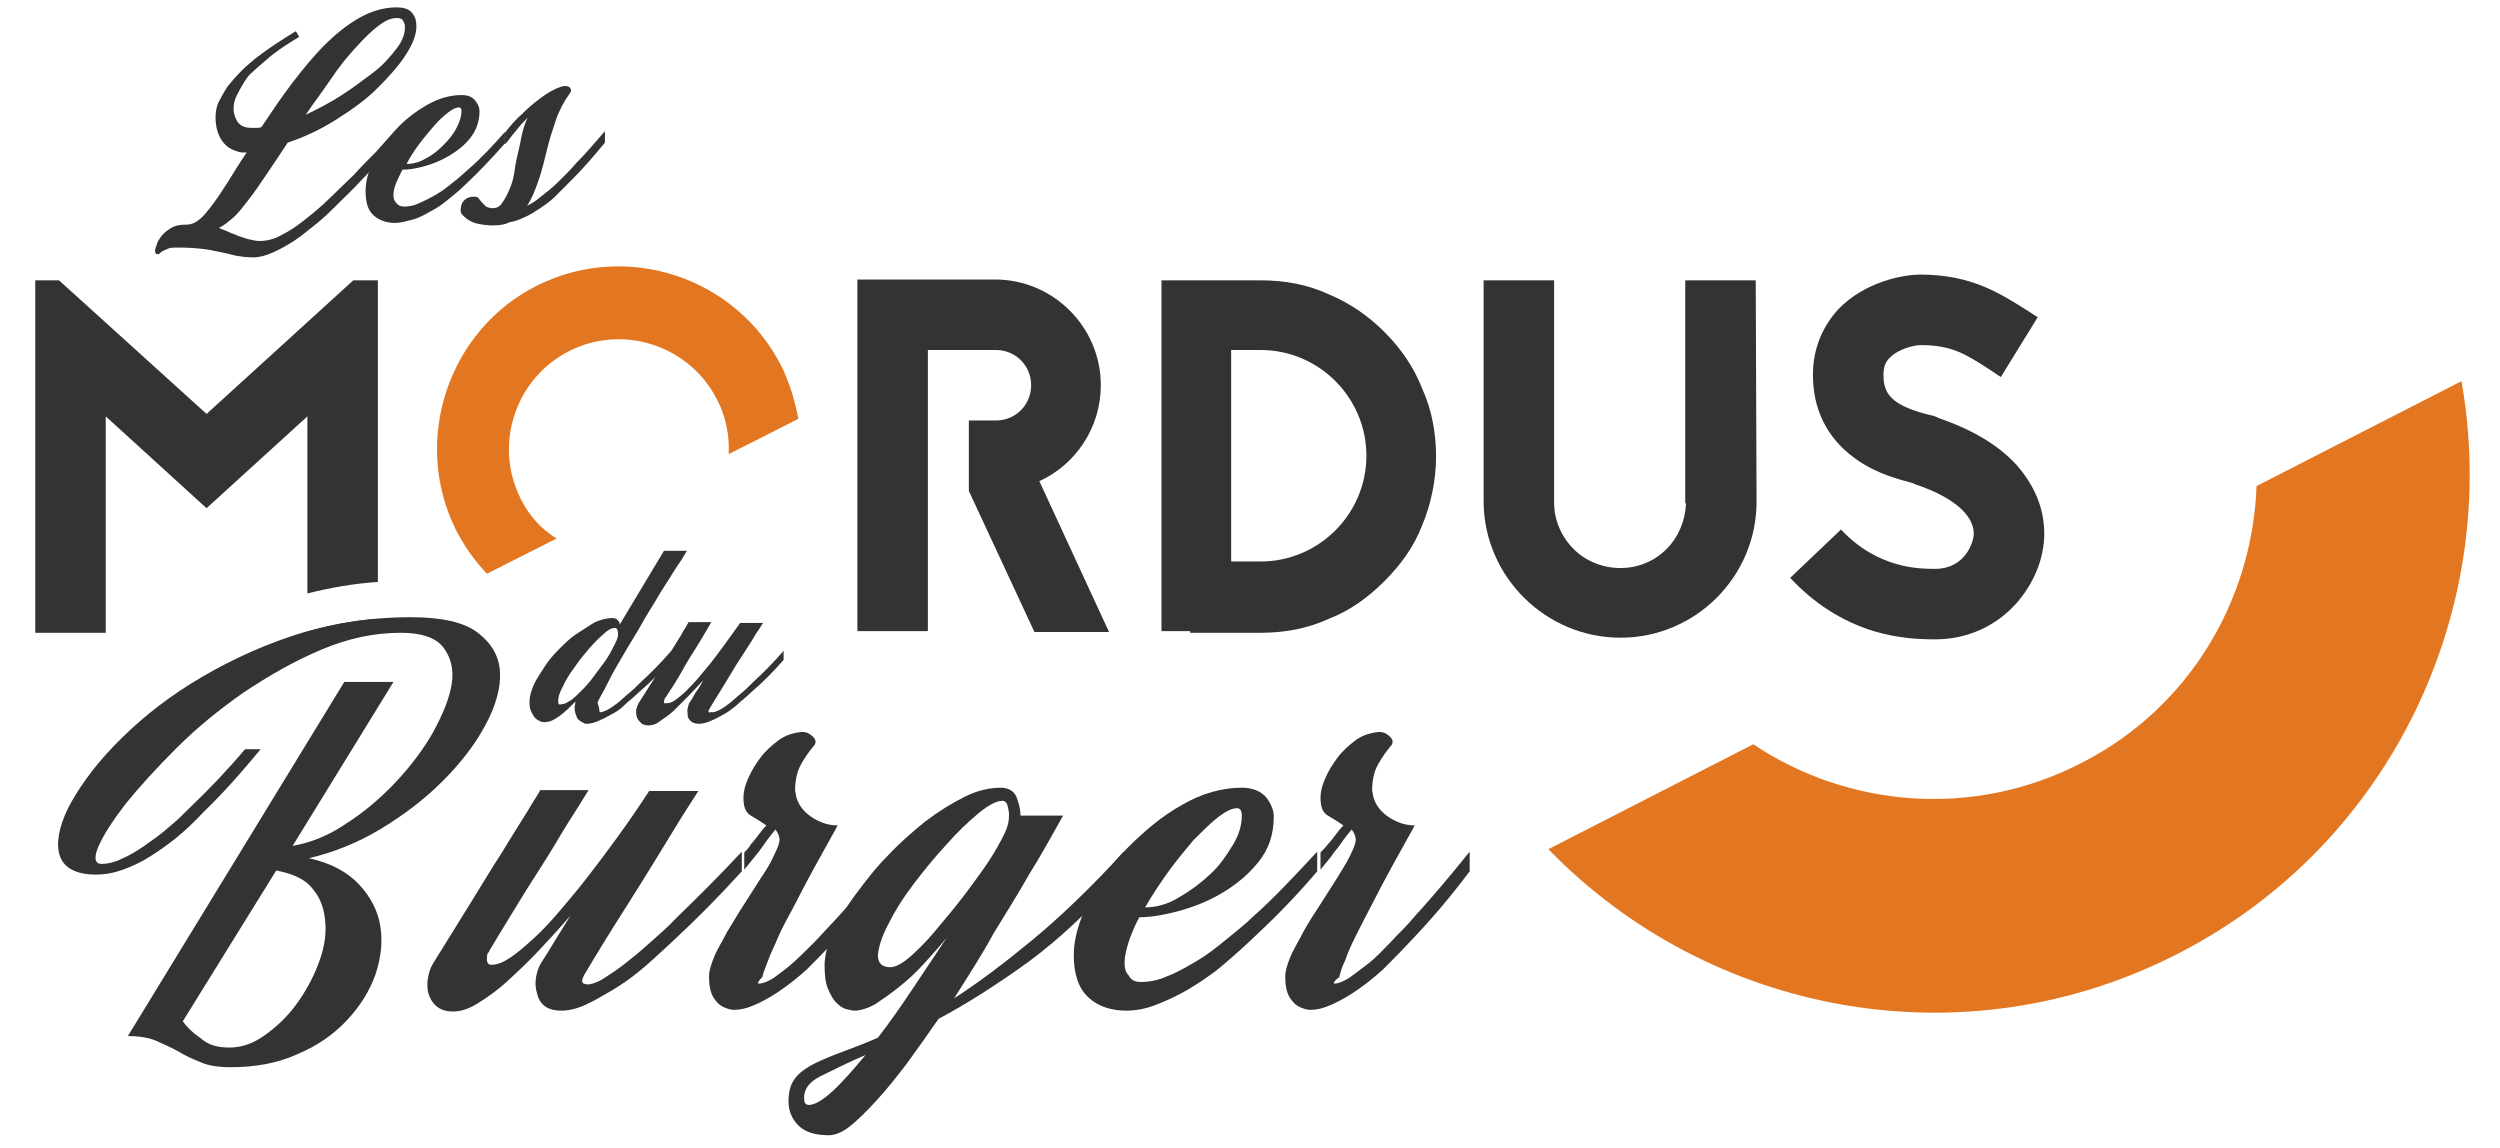
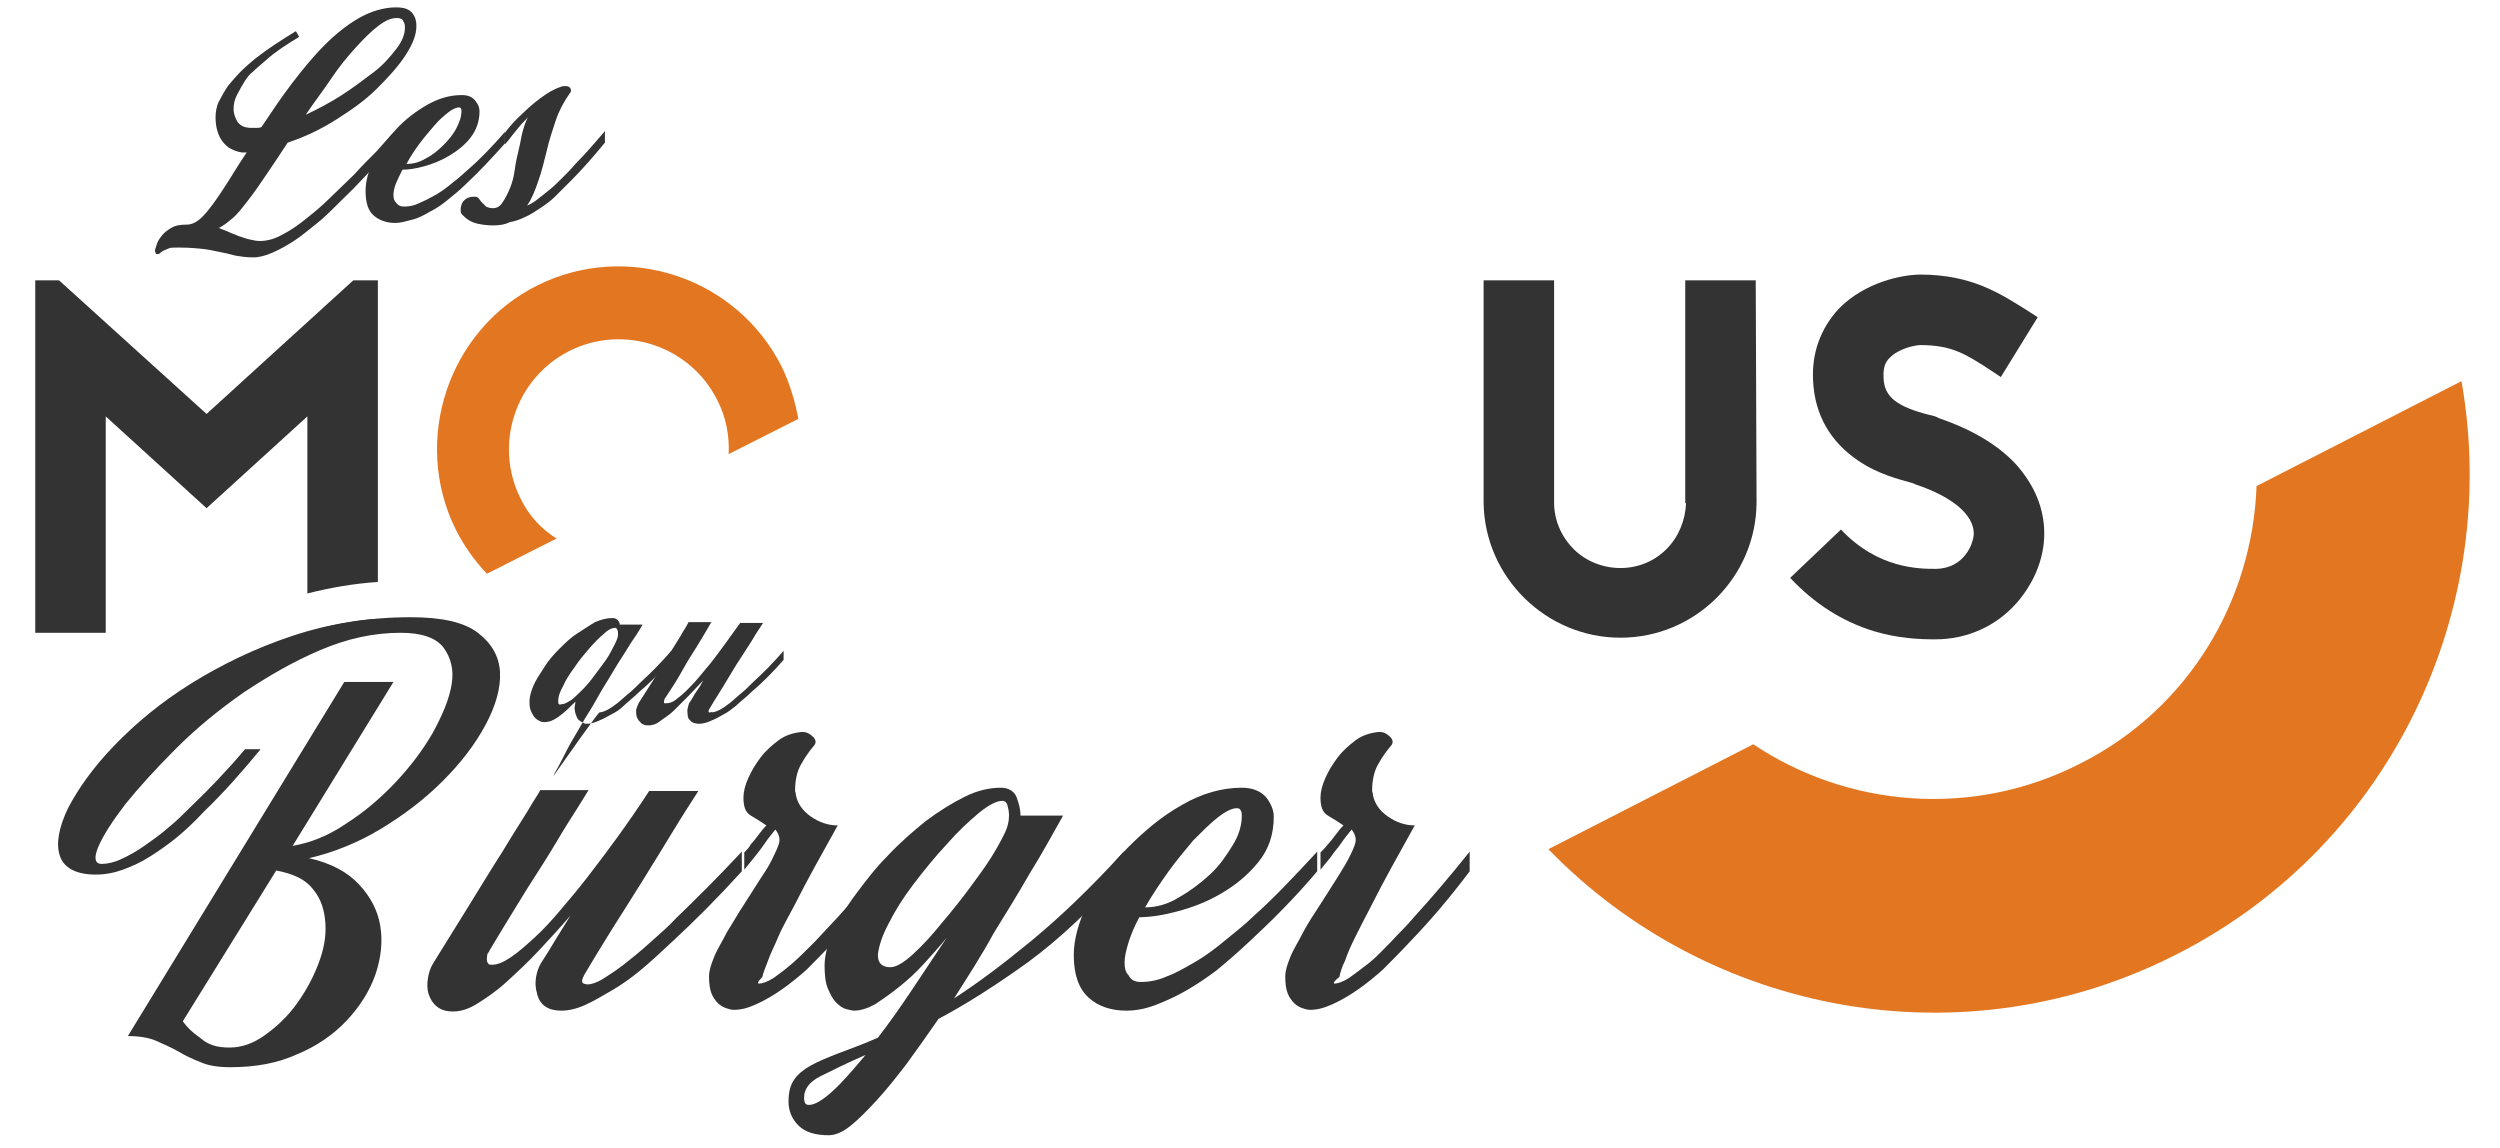
<svg xmlns="http://www.w3.org/2000/svg" version="1.1" id="a" x="0px" y="0px" viewBox="0 0 305 140" style="enable-background:new 0 0 305 140;" xml:space="preserve">
  <style type="text/css">
	.st0{fill:#333333;}
	.st1{fill:#E37721;}
</style>
-   <path class="st0" d="M113.2,42.7V77h-8.6V34.1h16.8c7.1,0,12.9,5.8,12.9,12.9c0,5.2-3.1,9.7-7.5,11.7l8.5,18.4h-9.1l-8-17.2v-8.6  h3.3c2.4,0,4.3-1.9,4.3-4.3s-1.9-4.3-4.3-4.3H113.2L113.2,42.7z" />
-   <path class="st0" d="M153.8,34.2c2.9,0,5.7,0.5,8.3,1.7c2.6,1.1,4.8,2.6,6.8,4.6c2,2,3.6,4.3,4.6,6.9c1.2,2.6,1.7,5.5,1.7,8.3  s-0.6,5.8-1.7,8.4c-1,2.6-2.6,4.8-4.6,6.8c-2,2-4.2,3.6-6.8,4.6c-2.6,1.2-5.4,1.7-8.3,1.7h-8.6V77h-3.5V34.2H153.8z M153.8,68.5  c7.1,0,12.9-5.8,12.9-12.9s-5.8-12.9-12.9-12.9h-3.6v25.8L153.8,68.5L153.8,68.5z" />
  <path class="st0" d="M214.3,61.2c0,9.2-7.5,16.6-16.6,16.6s-16.6-7.4-16.7-16.5V34.2h8.6v27.1c0,2.2,0.9,4.2,2.4,5.7  s3.6,2.3,5.7,2.3s4.1-0.8,5.6-2.3c1.5-1.5,2.3-3.5,2.4-5.6h-0.1V34.2h8.6L214.3,61.2L214.3,61.2L214.3,61.2z" />
  <path class="st0" d="M233.2,58.9c-1.4-0.4-4-1-6.5-2.7c-3.4-2.3-5.3-5.6-5.5-9.7c-0.2-3.4,0.9-6.4,3.1-8.8c3.2-3.3,7.8-4.2,10-4.2  c6.2,0,9.7,2.3,12.9,4.3l1.4,0.9l-4.5,7.3l-1.5-1c-2.8-1.8-4.5-2.9-8.3-2.9c-0.6,0-2.7,0.4-3.8,1.6c-0.4,0.4-0.8,1-0.7,2.5  c0.1,2.2,1.6,3.4,5.5,4.4c0.5,0.1,0.9,0.2,1.2,0.4c4.1,1.4,7.3,3.3,9.5,5.7c2.2,2.5,3.4,5.3,3.4,8.4s-1.3,6.1-3.4,8.5  c-2.5,2.8-6,4.4-9.9,4.4c-1.9,0-4.5-0.1-7.5-1c-3.9-1.2-7.3-3.4-10.2-6.5l6.2-5.9c4.5,4.8,9.6,4.8,11.5,4.8c3.6,0,4.7-3.2,4.7-4.3  c0-2.3-2.6-4.5-7.1-6l-0.2-0.1L233.2,58.9L233.2,58.9z" />
  <path class="st1" d="M63.5,60.8c-3.3-6.6-0.6-14.7,6-18c6.6-3.3,14.7-0.6,18,6c1.1,2.1,1.5,4.4,1.4,6.6l8.5-4.3  c-0.4-2.1-1-4.2-2-6.3c-5.5-11-18.9-15.4-29.8-10s-15.4,18.9-10,29.8c1,2,2.3,3.8,3.8,5.4l8.5-4.3C66.1,64.6,64.5,62.9,63.5,60.8  L63.5,60.8z" />
  <g>
    <path class="st0" d="M31.7,29.4c0.8,0,1.7-0.2,2.6-0.7c1-0.5,1.9-1.1,2.9-1.9s2-1.6,3-2.6s2-1.9,3-2.9c0.9-1,1.8-1.9,2.7-2.8   c0.8-0.9,1.5-1.7,2.2-2.4v1.4c-2.2,2.6-4.3,4.9-6.4,6.9c-1.2,1.2-2.2,2.2-3.1,2.9c-0.9,0.7-1.7,1.4-2.6,2s-1.8,1.1-2.7,1.5   c-0.9,0.4-1.7,0.6-2.4,0.6c-0.8,0-1.5-0.1-2.1-0.2c-0.5-0.1-1.1-0.3-1.7-0.4c-0.6-0.1-1.3-0.3-2.1-0.4c-0.8-0.1-1.9-0.2-3.2-0.2   c-0.5,0-1,0-1.2,0.1s-0.5,0.2-0.7,0.3s-0.3,0.2-0.4,0.3c-0.1,0.1-0.2,0.1-0.3,0.1c-0.1,0-0.2,0-0.2-0.1c0-0.1-0.1-0.2-0.1-0.3   c0-0.1,0.1-0.4,0.2-0.7c0.1-0.4,0.3-0.7,0.6-1.1c0.3-0.4,0.7-0.7,1.2-1c0.5-0.3,1.1-0.4,1.9-0.4c0.5,0,1-0.2,1.5-0.6s1-1,1.6-1.8   s1.2-1.7,1.9-2.8s1.4-2.3,2.3-3.6h-0.6c-0.6-0.1-1.1-0.3-1.6-0.6c-0.4-0.3-0.8-0.7-1.1-1.3s-0.5-1.4-0.5-2.4c0-0.6,0.1-1.3,0.4-1.9   c0.3-0.6,0.7-1.3,1.1-1.9c0.5-0.6,1-1.2,1.6-1.8s1.2-1.1,1.8-1.6c1.4-1.1,3.1-2.2,4.9-3.3l0.4,0.7c-1.5,0.9-2.9,1.8-4,2.8   c-0.7,0.6-1.3,1.1-1.7,1.5C30.5,9,30.1,9.5,29.8,10s-0.6,1-0.9,1.6s-0.4,1.1-0.4,1.7s0.2,1.1,0.5,1.6c0.4,0.5,0.9,0.7,1.7,0.7   c0.2,0,0.4,0,0.6,0c0.2,0,0.4,0,0.6-0.1c1.2-1.8,2.4-3.6,3.7-5.3s2.6-3.3,4-4.7s2.8-2.5,4.2-3.3s3-1.3,4.5-1.3c1,0,1.6,0.2,2,0.7   s0.5,1,0.5,1.6c0,1-0.4,2.1-1.3,3.5s-2.1,2.7-3.5,4.1s-3.1,2.6-5,3.8s-3.8,2.1-5.9,2.8c-0.9,1.4-1.8,2.7-2.6,3.9   c-0.8,1.2-1.5,2.2-2.2,3.1c-0.7,0.9-1.3,1.7-1.9,2.2s-1.2,1-1.7,1.2c0.4,0.2,0.8,0.3,1.2,0.5s0.8,0.3,1.2,0.5   c0.4,0.1,0.8,0.3,1.3,0.4S31.2,29.4,31.7,29.4L31.7,29.4z M48.4,2.2c-0.7,0-1.4,0.3-2.3,1s-1.7,1.5-2.7,2.6s-2,2.3-3,3.8   s-2.1,2.9-3.1,4.4c1.5-0.7,3-1.5,4.4-2.4s2.7-1.9,3.9-2.8s2.1-2,2.8-2.9c0.7-0.9,1-1.8,1-2.5c0-0.3,0-0.5-0.2-0.8   C49.2,2.4,48.9,2.2,48.4,2.2L48.4,2.2z" />
    <path class="st0" d="M49.3,25.2c0.6,0,1.2-0.1,1.8-0.4c0.7-0.3,1.3-0.6,2-1c0.7-0.4,1.4-0.9,2.1-1.5c0.7-0.5,1.3-1.1,2-1.7   c1.5-1.3,2.9-2.8,4.4-4.5v1.4c-1.6,1.8-3.1,3.4-4.7,4.9c-0.9,0.9-1.7,1.5-2.3,2s-1.3,1-2.1,1.4c-0.7,0.4-1.4,0.8-2.2,1   s-1.4,0.4-2.1,0.4c-1,0-1.9-0.3-2.6-0.9c-0.7-0.6-1-1.6-1-3c0-1.1,0.3-2.4,1-3.7c0.7-1.4,1.6-2.6,2.7-3.8c1.1-1.2,2.4-2.2,3.8-3   s2.8-1.2,4.2-1.2c0.8,0,1.3,0.2,1.7,0.7c0.4,0.5,0.5,0.9,0.5,1.3c0,1.2-0.4,2.3-1.1,3.2c-0.7,0.9-1.6,1.6-2.6,2.2   c-1,0.6-2,1-3.1,1.3s-1.9,0.4-2.6,0.4c-0.3,0.6-0.6,1.2-0.8,1.7s-0.3,1-0.3,1.4s0.1,0.7,0.3,0.9C48.6,25.1,48.9,25.2,49.3,25.2   L49.3,25.2z M56,13.1c-0.3,0-0.8,0.2-1.3,0.6c-0.5,0.4-1.1,0.9-1.7,1.6c-0.6,0.7-1.2,1.4-1.8,2.2S50,19.2,49.6,20   c0.8,0,1.6-0.2,2.4-0.7c0.8-0.4,1.5-1,2.1-1.6c0.6-0.6,1.2-1.3,1.6-2.1s0.6-1.4,0.6-2.1C56.3,13.3,56.2,13.1,56,13.1L56,13.1z" />
    <path class="st0" d="M64.3,25.1c0.4-0.2,0.8-0.4,1.3-0.8c0.5-0.4,1-0.8,1.5-1.2s1-0.9,1.6-1.5c0.5-0.5,1-1,1.5-1.6   c1.2-1.2,2.3-2.5,3.6-4v1.4c-1.4,1.7-2.7,3.2-4.1,4.6c-0.8,0.8-1.5,1.5-2,2s-1.2,1-1.8,1.4c-0.6,0.4-1.2,0.8-1.9,1.1   c-0.6,0.3-1.2,0.5-1.8,0.6c-0.6,0.3-1.2,0.4-2.1,0.4c-0.7,0-1.3-0.1-1.8-0.2c-0.5-0.1-0.9-0.3-1.2-0.5s-0.5-0.4-0.7-0.6   s-0.2-0.4-0.2-0.5c0-0.7,0.2-1.1,0.6-1.4S57.6,24,58,24c0.2,0,0.3,0.1,0.4,0.2s0.2,0.3,0.4,0.5s0.3,0.3,0.5,0.5   c0.2,0.1,0.5,0.2,0.8,0.2c0.5,0,0.9-0.2,1.2-0.7c0.3-0.4,0.6-1,0.9-1.7s0.5-1.5,0.6-2.3s0.3-1.7,0.5-2.5c0.2-0.8,0.3-1.6,0.5-2.3   c0.2-0.7,0.4-1.2,0.6-1.6c-0.3,0.4-0.7,0.7-1,1.1c-0.3,0.4-0.6,0.7-0.9,1.1c-0.3,0.4-0.6,0.8-0.9,1.1v-1.4c0.6-0.8,1.3-1.6,2.1-2.3   c0.7-0.7,1.4-1.3,2.2-1.9c0.8-0.6,1.6-1.1,2.5-1.4c0.2-0.1,0.4-0.1,0.6-0.1c0.3,0,0.5,0.1,0.6,0.3c0.1,0.2,0.1,0.4-0.1,0.6   c-0.7,1-1.3,2.1-1.7,3.3s-0.8,2.4-1.1,3.7c-0.3,1.2-0.6,2.5-1,3.6C65.3,23.2,64.9,24.2,64.3,25.1L64.3,25.1z" />
  </g>
  <g>
-     <path class="st0" d="M73.2,86.9c0.2,0,0.5-0.1,0.9-0.3s0.8-0.5,1.2-0.8c0.4-0.3,0.9-0.8,1.4-1.2c0.5-0.4,1-0.9,1.5-1.4   c1.2-1.1,2.4-2.3,3.7-3.8v1.1c-1.3,1.5-2.6,2.8-3.9,3.9c-0.7,0.7-1.4,1.2-1.9,1.7s-1,0.8-1.6,1.1c-0.5,0.3-1.1,0.6-1.6,0.8   c-0.5,0.2-0.9,0.3-1.3,0.3c-0.1,0-0.3,0-0.4-0.1s-0.3-0.1-0.5-0.3c-0.2-0.1-0.3-0.3-0.4-0.6c-0.1-0.2-0.2-0.6-0.2-1   c0-0.2,0.1-0.4,0.1-0.7c-0.7,0.7-1.3,1.3-2,1.8c-0.7,0.5-1.2,0.7-1.8,0.7c-0.1,0-0.3,0-0.5-0.1s-0.4-0.2-0.6-0.4s-0.3-0.4-0.5-0.8   s-0.2-0.8-0.2-1.3s0.2-1.2,0.5-1.9c0.3-0.7,0.8-1.4,1.3-2.2c0.5-0.8,1.1-1.5,1.8-2.2c0.7-0.7,1.4-1.4,2.2-1.9s1.5-1,2.2-1.4   c0.7-0.3,1.4-0.5,2.1-0.5c0.3,0,0.5,0.1,0.6,0.2c0.2,0.2,0.3,0.3,0.3,0.6l5.4-9h2.8c-0.2,0.3-0.5,0.9-1,1.6s-1,1.6-1.6,2.5   s-1.2,2-1.9,3.1s-1.3,2.3-2,3.4c-0.7,1.1-1.3,2.2-1.9,3.2c-0.6,1-1.1,2-1.5,2.8s-0.8,1.4-1,1.9C73.2,86.6,73.1,86.9,73.2,86.9   L73.2,86.9z M68.6,85.9c0.3,0,0.6-0.2,1.1-0.5c0.4-0.3,0.9-0.8,1.4-1.3c0.5-0.5,1-1.1,1.5-1.8c0.5-0.7,1-1.3,1.4-1.9   c0.4-0.6,0.7-1.2,1-1.8s0.4-0.9,0.4-1.2c0-0.2,0-0.4-0.1-0.6c-0.1-0.2-0.2-0.2-0.3-0.2c-0.3,0-0.8,0.2-1.3,0.7   c-0.6,0.5-1.2,1.1-1.8,1.8s-1.2,1.4-1.8,2.3c-0.6,0.8-1.1,1.6-1.4,2.3c-0.4,0.7-0.6,1.3-0.6,1.8S68.2,86,68.6,85.9z" />
+     <path class="st0" d="M73.2,86.9c0.2,0,0.5-0.1,0.9-0.3s0.8-0.5,1.2-0.8c0.4-0.3,0.9-0.8,1.4-1.2c0.5-0.4,1-0.9,1.5-1.4   c1.2-1.1,2.4-2.3,3.7-3.8v1.1c-1.3,1.5-2.6,2.8-3.9,3.9c-0.7,0.7-1.4,1.2-1.9,1.7s-1,0.8-1.6,1.1c-0.5,0.3-1.1,0.6-1.6,0.8   c-0.5,0.2-0.9,0.3-1.3,0.3c-0.1,0-0.3,0-0.4-0.1s-0.3-0.1-0.5-0.3c-0.2-0.1-0.3-0.3-0.4-0.6c-0.1-0.2-0.2-0.6-0.2-1   c0-0.2,0.1-0.4,0.1-0.7c-0.7,0.7-1.3,1.3-2,1.8c-0.7,0.5-1.2,0.7-1.8,0.7c-0.1,0-0.3,0-0.5-0.1s-0.4-0.2-0.6-0.4s-0.3-0.4-0.5-0.8   s-0.2-0.8-0.2-1.3s0.2-1.2,0.5-1.9c0.3-0.7,0.8-1.4,1.3-2.2c0.5-0.8,1.1-1.5,1.8-2.2c0.7-0.7,1.4-1.4,2.2-1.9s1.5-1,2.2-1.4   c0.7-0.3,1.4-0.5,2.1-0.5c0.3,0,0.5,0.1,0.6,0.2c0.2,0.2,0.3,0.3,0.3,0.6h2.8c-0.2,0.3-0.5,0.9-1,1.6s-1,1.6-1.6,2.5   s-1.2,2-1.9,3.1s-1.3,2.3-2,3.4c-0.7,1.1-1.3,2.2-1.9,3.2c-0.6,1-1.1,2-1.5,2.8s-0.8,1.4-1,1.9C73.2,86.6,73.1,86.9,73.2,86.9   L73.2,86.9z M68.6,85.9c0.3,0,0.6-0.2,1.1-0.5c0.4-0.3,0.9-0.8,1.4-1.3c0.5-0.5,1-1.1,1.5-1.8c0.5-0.7,1-1.3,1.4-1.9   c0.4-0.6,0.7-1.2,1-1.8s0.4-0.9,0.4-1.2c0-0.2,0-0.4-0.1-0.6c-0.1-0.2-0.2-0.2-0.3-0.2c-0.3,0-0.8,0.2-1.3,0.7   c-0.6,0.5-1.2,1.1-1.8,1.8s-1.2,1.4-1.8,2.3c-0.6,0.8-1.1,1.6-1.4,2.3c-0.4,0.7-0.6,1.3-0.6,1.8S68.2,86,68.6,85.9z" />
    <path class="st0" d="M86.9,86.9c0.2,0,0.5-0.1,0.9-0.3s0.8-0.5,1.2-0.8c0.4-0.3,0.9-0.8,1.4-1.2c0.5-0.4,1-0.9,1.5-1.4   c1.2-1.1,2.4-2.3,3.7-3.8v1.1c-1.3,1.5-2.6,2.8-3.9,3.9c-0.7,0.7-1.4,1.2-1.9,1.7c-0.5,0.4-1,0.8-1.6,1.1c-0.5,0.3-1.1,0.6-1.6,0.8   c-0.5,0.2-0.9,0.3-1.3,0.3c-0.4,0-0.8-0.1-1-0.3c-0.2-0.2-0.4-0.4-0.4-0.7s-0.1-0.6,0-0.9c0.1-0.3,0.1-0.6,0.3-0.8   c0.3-0.4,0.5-0.9,0.8-1.3s0.6-0.9,0.8-1.3c-0.6,0.6-1.2,1.3-1.8,1.9c-0.6,0.6-1.2,1.2-1.8,1.8s-1.2,0.9-1.7,1.3s-1,0.5-1.4,0.5   s-0.7-0.1-0.9-0.3s-0.4-0.4-0.5-0.7c-0.1-0.3-0.1-0.6-0.1-0.9c0.1-0.3,0.2-0.6,0.3-0.8c0.7-1.1,1.4-2.2,2.1-3.3   c0.7-1.1,1.3-2.1,1.9-3.1s1.1-1.7,1.4-2.3c0.4-0.6,0.6-1,0.7-1.2h2.8c-0.1,0.1-0.3,0.5-0.6,1c-0.3,0.5-0.7,1.2-1.2,2   s-1.1,1.7-1.7,2.8c-0.6,1.1-1.3,2.2-2.1,3.4c0,0-0.1,0.1-0.1,0.1c0,0.1-0.1,0.3-0.1,0.4s0,0.2,0.1,0.2c0.1,0,0.1,0,0.2,0   c0.3,0,0.7-0.1,1.1-0.4c0.4-0.3,0.9-0.7,1.3-1.1s1-1,1.5-1.6c0.5-0.6,1-1.2,1.5-1.8c1.1-1.4,2.3-3.1,3.6-4.9h2.8   c-0.1,0.1-0.3,0.5-0.8,1.2c-0.4,0.7-0.9,1.5-1.5,2.4s-1.3,2-2,3.2c-0.7,1.2-1.5,2.4-2.2,3.6c-0.2,0.3-0.2,0.4-0.1,0.5   S86.8,86.8,86.9,86.9L86.9,86.9z" />
  </g>
  <path class="st0" d="M50.1,75.3c3.8,0,6.5,0.6,8.2,1.9s2.6,2.9,2.7,4.8c0.1,1.9-0.5,4.1-1.8,6.5s-3,4.6-5.2,6.8  c-2.2,2.2-4.7,4.1-7.5,5.8c-2.8,1.7-5.8,2.9-8.8,3.6c2.7,0.6,4.7,1.7,6.1,3.2c1.4,1.5,2.3,3.2,2.6,5.1c0.3,1.9,0.1,3.8-0.6,5.9  c-0.7,2-1.9,3.9-3.5,5.6c-1.6,1.7-3.6,3.1-6,4.1c-2.4,1.1-5.1,1.6-8.2,1.6c-1.5,0-2.7-0.2-3.6-0.6c-1-0.4-1.9-0.8-2.7-1.3  c-0.9-0.5-1.8-0.9-2.7-1.3c-0.9-0.4-2.1-0.6-3.5-0.6l26.4-43.2h6l-12.3,20c2.2-0.4,4.3-1.2,6.5-2.7c2.2-1.4,4.2-3.1,6-5  c1.8-1.9,3.4-4,4.6-6.1c1.2-2.2,2-4.1,2.3-5.9c0.3-1.8-0.1-3.3-1-4.5s-2.7-1.8-5.2-1.8c-3.3,0-6.5,0.7-9.8,2.1s-6.4,3.2-9.4,5.2  c-3,2.1-5.7,4.3-8.2,6.8c-2.5,2.5-4.5,4.7-6.2,6.8c-1.6,2.1-2.7,3.8-3.3,5.2c-0.6,1.4-0.4,2.1,0.4,2.1c0.7,0,1.6-0.2,2.4-0.6  c0.9-0.4,1.8-0.9,2.8-1.6c1-0.7,2-1.4,2.9-2.2c1-0.8,1.9-1.7,2.8-2.6c2.2-2.1,4.4-4.4,6.6-7h1.9c-2.3,2.8-4.6,5.4-6.9,7.6  c-1.3,1.4-2.5,2.5-3.5,3.3c-1,0.8-2,1.5-3.1,2.2c-1.1,0.7-2.2,1.2-3.3,1.6s-2.2,0.6-3.3,0.6c-2.4,0-3.9-0.8-4.4-2.3s-0.1-3.5,1-5.8  c1.2-2.3,3-4.9,5.6-7.6c2.6-2.7,5.7-5.3,9.4-7.6s7.8-4.3,12.3-5.8S45,75.3,50.1,75.3L50.1,75.3z M28,127.8c1.5,0,2.9-0.5,4.3-1.5  c1.4-1,2.7-2.2,3.8-3.7c1.1-1.5,2-3.1,2.7-4.9c0.7-1.8,1-3.4,0.9-5c-0.1-1.6-0.5-3-1.5-4.2c-0.9-1.2-2.4-1.9-4.5-2.3l-11.4,18.4  c0.5,0.7,1.2,1.4,2.1,2C25.4,127.5,26.5,127.8,28,127.8L28,127.8z" />
  <g>
    <path class="st0" d="M46,77.1v-1.6c-3,0.2-5.8,0.8-8.6,1.6H46z" />
    <path class="st0" d="M12.9,50.8L25.2,62l12.3-11.2v21.6c2.8-0.7,5.6-1.2,8.6-1.4V34.2h-3L25.2,50.5l-18-16.3H4.3v43h8.6V50.8   L12.9,50.8z" />
  </g>
  <path class="st0" d="M71.7,120.1c0.4,0,1.1-0.2,1.9-0.7c0.8-0.5,1.7-1.1,2.6-1.8s2-1.6,3.1-2.6c1.1-1,2.2-1.9,3.2-3  c2.5-2.4,5.2-5.1,8-8.1v2.4c-2.9,3.2-5.7,6-8.4,8.5c-1.6,1.5-2.9,2.7-4,3.6c-1.1,0.9-2.2,1.7-3.4,2.4s-2.2,1.3-3.3,1.8  c-1.1,0.5-2.1,0.7-2.9,0.7c-0.9,0-1.6-0.2-2.1-0.6s-0.8-1-0.9-1.6c-0.2-0.6-0.2-1.3-0.1-1.9s0.3-1.2,0.6-1.7  c0.6-0.9,1.2-1.9,1.8-2.9c0.6-1,1.2-1.9,1.8-2.9c-1.2,1.4-2.5,2.8-3.8,4.2c-1.3,1.4-2.6,2.6-3.9,3.8s-2.5,2-3.6,2.7s-2.1,1-3,1  s-1.5-0.2-2-0.6c-0.5-0.4-0.8-0.9-1-1.5c-0.2-0.6-0.2-1.3-0.1-1.9c0.1-0.7,0.3-1.3,0.6-1.8c1.5-2.4,2.9-4.7,4.4-7.1s2.8-4.6,4.1-6.6  c1.2-2,2.3-3.7,3.1-5c0.8-1.4,1.4-2.2,1.5-2.5h5.9c-0.2,0.3-0.6,1-1.3,2.1s-1.6,2.5-2.6,4.2s-2.3,3.7-3.7,5.9  c-1.4,2.3-2.9,4.7-4.5,7.4c0,0.1-0.1,0.2-0.2,0.3c-0.1,0.3-0.1,0.6-0.1,0.8s0.1,0.4,0.2,0.5s0.3,0.1,0.4,0.1c0.7,0,1.4-0.3,2.3-0.9  c0.9-0.6,1.8-1.4,2.9-2.4s2.1-2.1,3.2-3.4s2.2-2.6,3.2-3.9c2.4-3.1,5-6.6,7.6-10.6h6c-0.2,0.3-0.7,1.1-1.6,2.5  c-0.9,1.4-1.9,3.1-3.2,5.2c-1.3,2.1-2.7,4.4-4.3,6.9c-1.6,2.5-3.2,5.1-4.8,7.8c-0.3,0.6-0.4,0.9-0.1,1.1  C71.3,120,71.5,120.1,71.7,120.1L71.7,120.1z" />
  <path class="st0" d="M92.6,120c0.4,0,1-0.2,1.8-0.7c0.7-0.5,1.5-1.1,2.3-1.8s1.7-1.6,2.7-2.6c0.9-1,1.8-1.9,2.8-3  c2.1-2.3,4.4-5,6.8-8v2.4c-2.4,3.2-4.8,6-7.1,8.4c-1.4,1.5-2.6,2.7-3.5,3.6c-1,0.9-2,1.7-3,2.4c-1,0.7-2,1.3-3.1,1.8  s-1.9,0.7-2.8,0.7c-0.3,0-0.6-0.1-0.9-0.2s-0.7-0.3-1-0.6s-0.6-0.7-0.8-1.2s-0.3-1.2-0.3-2.1c0-0.6,0.2-1.3,0.6-2.3s1-1.9,1.6-3.1  c0.7-1.1,1.3-2.2,2.1-3.4c0.7-1.1,1.4-2.2,2.1-3.3c0.7-1,1.2-1.9,1.6-2.8c0.4-0.8,0.6-1.4,0.6-1.7c0-0.5-0.2-0.9-0.5-1.3  c-0.4,0.5-0.9,1.1-1.3,1.7c-0.4,0.6-0.8,1.1-1.2,1.6c-0.4,0.5-0.9,1.1-1.3,1.6V104c0.3-0.3,0.6-0.6,0.8-1c0.3-0.3,0.6-0.7,0.9-1.1  s0.6-0.8,1-1.2c-0.6-0.4-1.2-0.8-1.9-1.2s-0.9-1.2-0.9-2.2c0-0.7,0.2-1.5,0.6-2.4c0.4-0.9,0.9-1.7,1.5-2.5c0.6-0.8,1.4-1.5,2.2-2.1  s1.8-0.9,2.8-1h0.1c0.5,0,0.9,0.2,1.3,0.6c0.4,0.4,0.4,0.8,0,1.2c-0.5,0.6-1,1.3-1.5,2.2c-0.5,0.9-0.7,2-0.7,3.2  c0,0.1,0.1,0.2,0.1,0.5c0.2,1,0.8,1.9,1.8,2.6c1,0.7,2.1,1.1,3.3,1.1c-2,3.6-3.8,6.8-5.2,9.6c-0.9,1.7-1.7,3.1-2.1,4.1  s-0.9,1.9-1.2,2.8c-0.3,0.8-0.6,1.5-0.7,2C92.4,119.8,92.4,120,92.6,120L92.6,120z" />
  <path class="st0" d="M116.4,121.8c2.8-1.8,6-4.2,9.4-7s7.2-6.4,11.3-10.9v2.4c-3.9,4.6-7.9,8.3-11.7,11.1c-3.9,2.8-7.5,5.1-10.9,6.9  c-1.3,1.9-2.6,3.7-3.9,5.5c-1.3,1.7-2.5,3.2-3.7,4.5s-2.2,2.3-3.2,3.1s-1.9,1.1-2.6,1.1c-1.7,0-2.9-0.4-3.7-1.2  c-0.8-0.8-1.2-1.8-1.2-2.9s0.2-2,0.7-2.7c0.4-0.6,1.1-1.2,2-1.7s2.1-1,3.4-1.5s3-1.1,4.8-1.9c1.4-1.8,2.8-3.8,4.2-5.9  s2.8-4.2,4.2-6.3c-0.9,1.1-1.8,2.1-2.8,3.2c-1,1.1-2,2-3,2.8c-1,0.8-2,1.5-2.9,2.1c-0.9,0.5-1.8,0.8-2.6,0.8c-0.2,0-0.6-0.1-1-0.2  s-0.8-0.4-1.2-0.8s-0.7-1-1-1.7c-0.3-0.7-0.4-1.7-0.4-2.8s0.3-2.5,1-4c0.7-1.5,1.6-3.1,2.8-4.7s2.4-3.2,3.9-4.7  c1.5-1.6,3-2.9,4.6-4.2c1.6-1.2,3.2-2.2,4.8-3s3.1-1.1,4.4-1.1c0.9,0,1.6,0.4,1.9,1.1c0.3,0.8,0.5,1.5,0.5,2.3h5.2  c-1.3,2.3-2.6,4.7-4.1,7.1c-1.3,2.3-2.8,4.7-4.4,7.3C119.8,116.5,118.1,119.1,116.4,121.8L116.4,121.8z M98.7,134.8  c0.7,0,1.7-0.6,2.9-1.7c1.2-1.1,2.5-2.6,4-4.4c-2.3,1-4.1,1.9-5.5,2.6s-2,1.6-2,2.6C98.1,134.6,98.3,134.8,98.7,134.8L98.7,134.8z   M108.6,118c0.7,0,1.6-0.5,2.8-1.6s2.3-2.3,3.5-3.8c1.2-1.4,2.4-2.9,3.5-4.4s1.9-2.6,2.4-3.4c0.7-1.1,1.2-2,1.7-3s0.6-1.7,0.6-2.4  c0-0.4-0.1-0.8-0.2-1.2c-0.1-0.3-0.3-0.5-0.6-0.5c-0.7,0-1.7,0.5-2.9,1.5s-2.5,2.2-3.9,3.8c-1.4,1.5-2.7,3.1-4,4.8  c-1.3,1.7-2.3,3.3-3.1,4.9c-0.8,1.5-1.2,2.8-1.3,3.8C107.1,117.5,107.6,118,108.6,118L108.6,118z" />
  <path class="st0" d="M139.2,119.8c1,0,2.1-0.2,3.2-0.7c1.1-0.4,2.3-1.1,3.5-1.8s2.4-1.6,3.6-2.6c1.2-1,2.4-1.9,3.4-2.9  c2.6-2.3,5.1-5,7.8-7.9v2.4c-2.7,3.2-5.5,6-8.2,8.5c-1.6,1.5-3,2.7-4.1,3.6c-1.2,0.9-2.4,1.7-3.6,2.4s-2.5,1.3-3.8,1.8  c-1.3,0.5-2.5,0.7-3.6,0.7c-1.8,0-3.4-0.5-4.6-1.6s-1.8-2.8-1.8-5.2c0-1.9,0.6-4.1,1.8-6.5s2.8-4.6,4.8-6.6s4.1-3.8,6.6-5.2  c2.4-1.4,4.9-2.1,7.3-2.1c1.3,0,2.3,0.4,3,1.2c0.6,0.8,0.9,1.6,0.9,2.3c0,2.2-0.6,4-1.9,5.6s-2.8,2.8-4.5,3.8  c-1.7,1-3.5,1.7-5.4,2.2c-1.9,0.5-3.4,0.7-4.6,0.7c-0.6,1.1-1,2.1-1.3,3c-0.3,1-0.5,1.8-0.5,2.5s0.1,1.2,0.5,1.6  C138,119.6,138.5,119.8,139.2,119.8L139.2,119.8z M150.9,98.6c-0.6,0-1.4,0.4-2.3,1.1s-1.9,1.7-3,2.8c-1,1.2-2.1,2.5-3.1,3.9  c-1,1.4-2,2.9-2.8,4.3c1.4,0,2.8-0.4,4.1-1.2c1.4-0.8,2.6-1.7,3.8-2.8s2-2.3,2.8-3.6s1.1-2.5,1.1-3.6  C151.5,98.9,151.3,98.6,150.9,98.6L150.9,98.6z" />
  <path class="st0" d="M162.8,120c0.4,0,1-0.2,1.8-0.7c0.7-0.5,1.5-1.1,2.4-1.8s1.7-1.6,2.7-2.6c0.9-1,1.9-1.9,2.8-3  c2.1-2.3,4.4-5,6.8-8v2.4c-2.4,3.2-4.8,6-7.1,8.4c-1.4,1.5-2.6,2.7-3.5,3.6c-1,0.9-2,1.7-3,2.4c-1,0.7-2,1.3-3.1,1.8  s-1.9,0.7-2.8,0.7c-0.3,0-0.6-0.1-0.9-0.2s-0.7-0.3-1-0.6s-0.6-0.7-0.8-1.2s-0.3-1.2-0.3-2.1c0-0.6,0.2-1.3,0.6-2.3s1-1.9,1.6-3.1  c0.6-1.1,1.3-2.2,2.1-3.4c0.7-1.1,1.4-2.2,2.1-3.3c0.6-1,1.2-1.9,1.6-2.8c0.4-0.8,0.6-1.4,0.6-1.7c0-0.5-0.2-0.9-0.5-1.3  c-0.4,0.5-0.9,1.1-1.3,1.7c-0.4,0.6-0.9,1.1-1.2,1.6c-0.4,0.5-0.9,1.1-1.3,1.6V104c0.3-0.3,0.6-0.6,0.9-1c0.3-0.3,0.6-0.7,0.9-1.1  s0.6-0.8,1-1.2c-0.6-0.4-1.2-0.8-1.9-1.2s-0.9-1.2-0.9-2.2c0-0.7,0.2-1.5,0.6-2.4c0.4-0.9,0.9-1.7,1.5-2.5c0.6-0.8,1.4-1.5,2.2-2.1  s1.8-0.9,2.8-1h0.1c0.5,0,0.9,0.2,1.3,0.6s0.4,0.8,0,1.2c-0.5,0.6-1,1.3-1.5,2.2c-0.5,0.9-0.7,2-0.7,3.2c0,0.1,0.1,0.2,0.1,0.5  c0.2,1,0.8,1.9,1.8,2.6c1,0.7,2.1,1.1,3.3,1.1c-2,3.6-3.8,6.8-5.2,9.6c-0.9,1.7-1.6,3.1-2.1,4.1s-0.9,1.9-1.2,2.8  c-0.4,0.8-0.6,1.5-0.7,2C162.6,119.8,162.7,120,162.8,120L162.8,120z" />
  <path class="st1" d="M265.8,116.3c26.1-13.4,39.4-42.2,34.5-69.8l-25,12.8c-0.5,13.9-8.2,27.1-21.4,33.8c-13.2,6.8-28.5,5.4-40-2.3  l-25,12.8C208.5,123.8,239.6,129.8,265.8,116.3L265.8,116.3z" />
</svg>